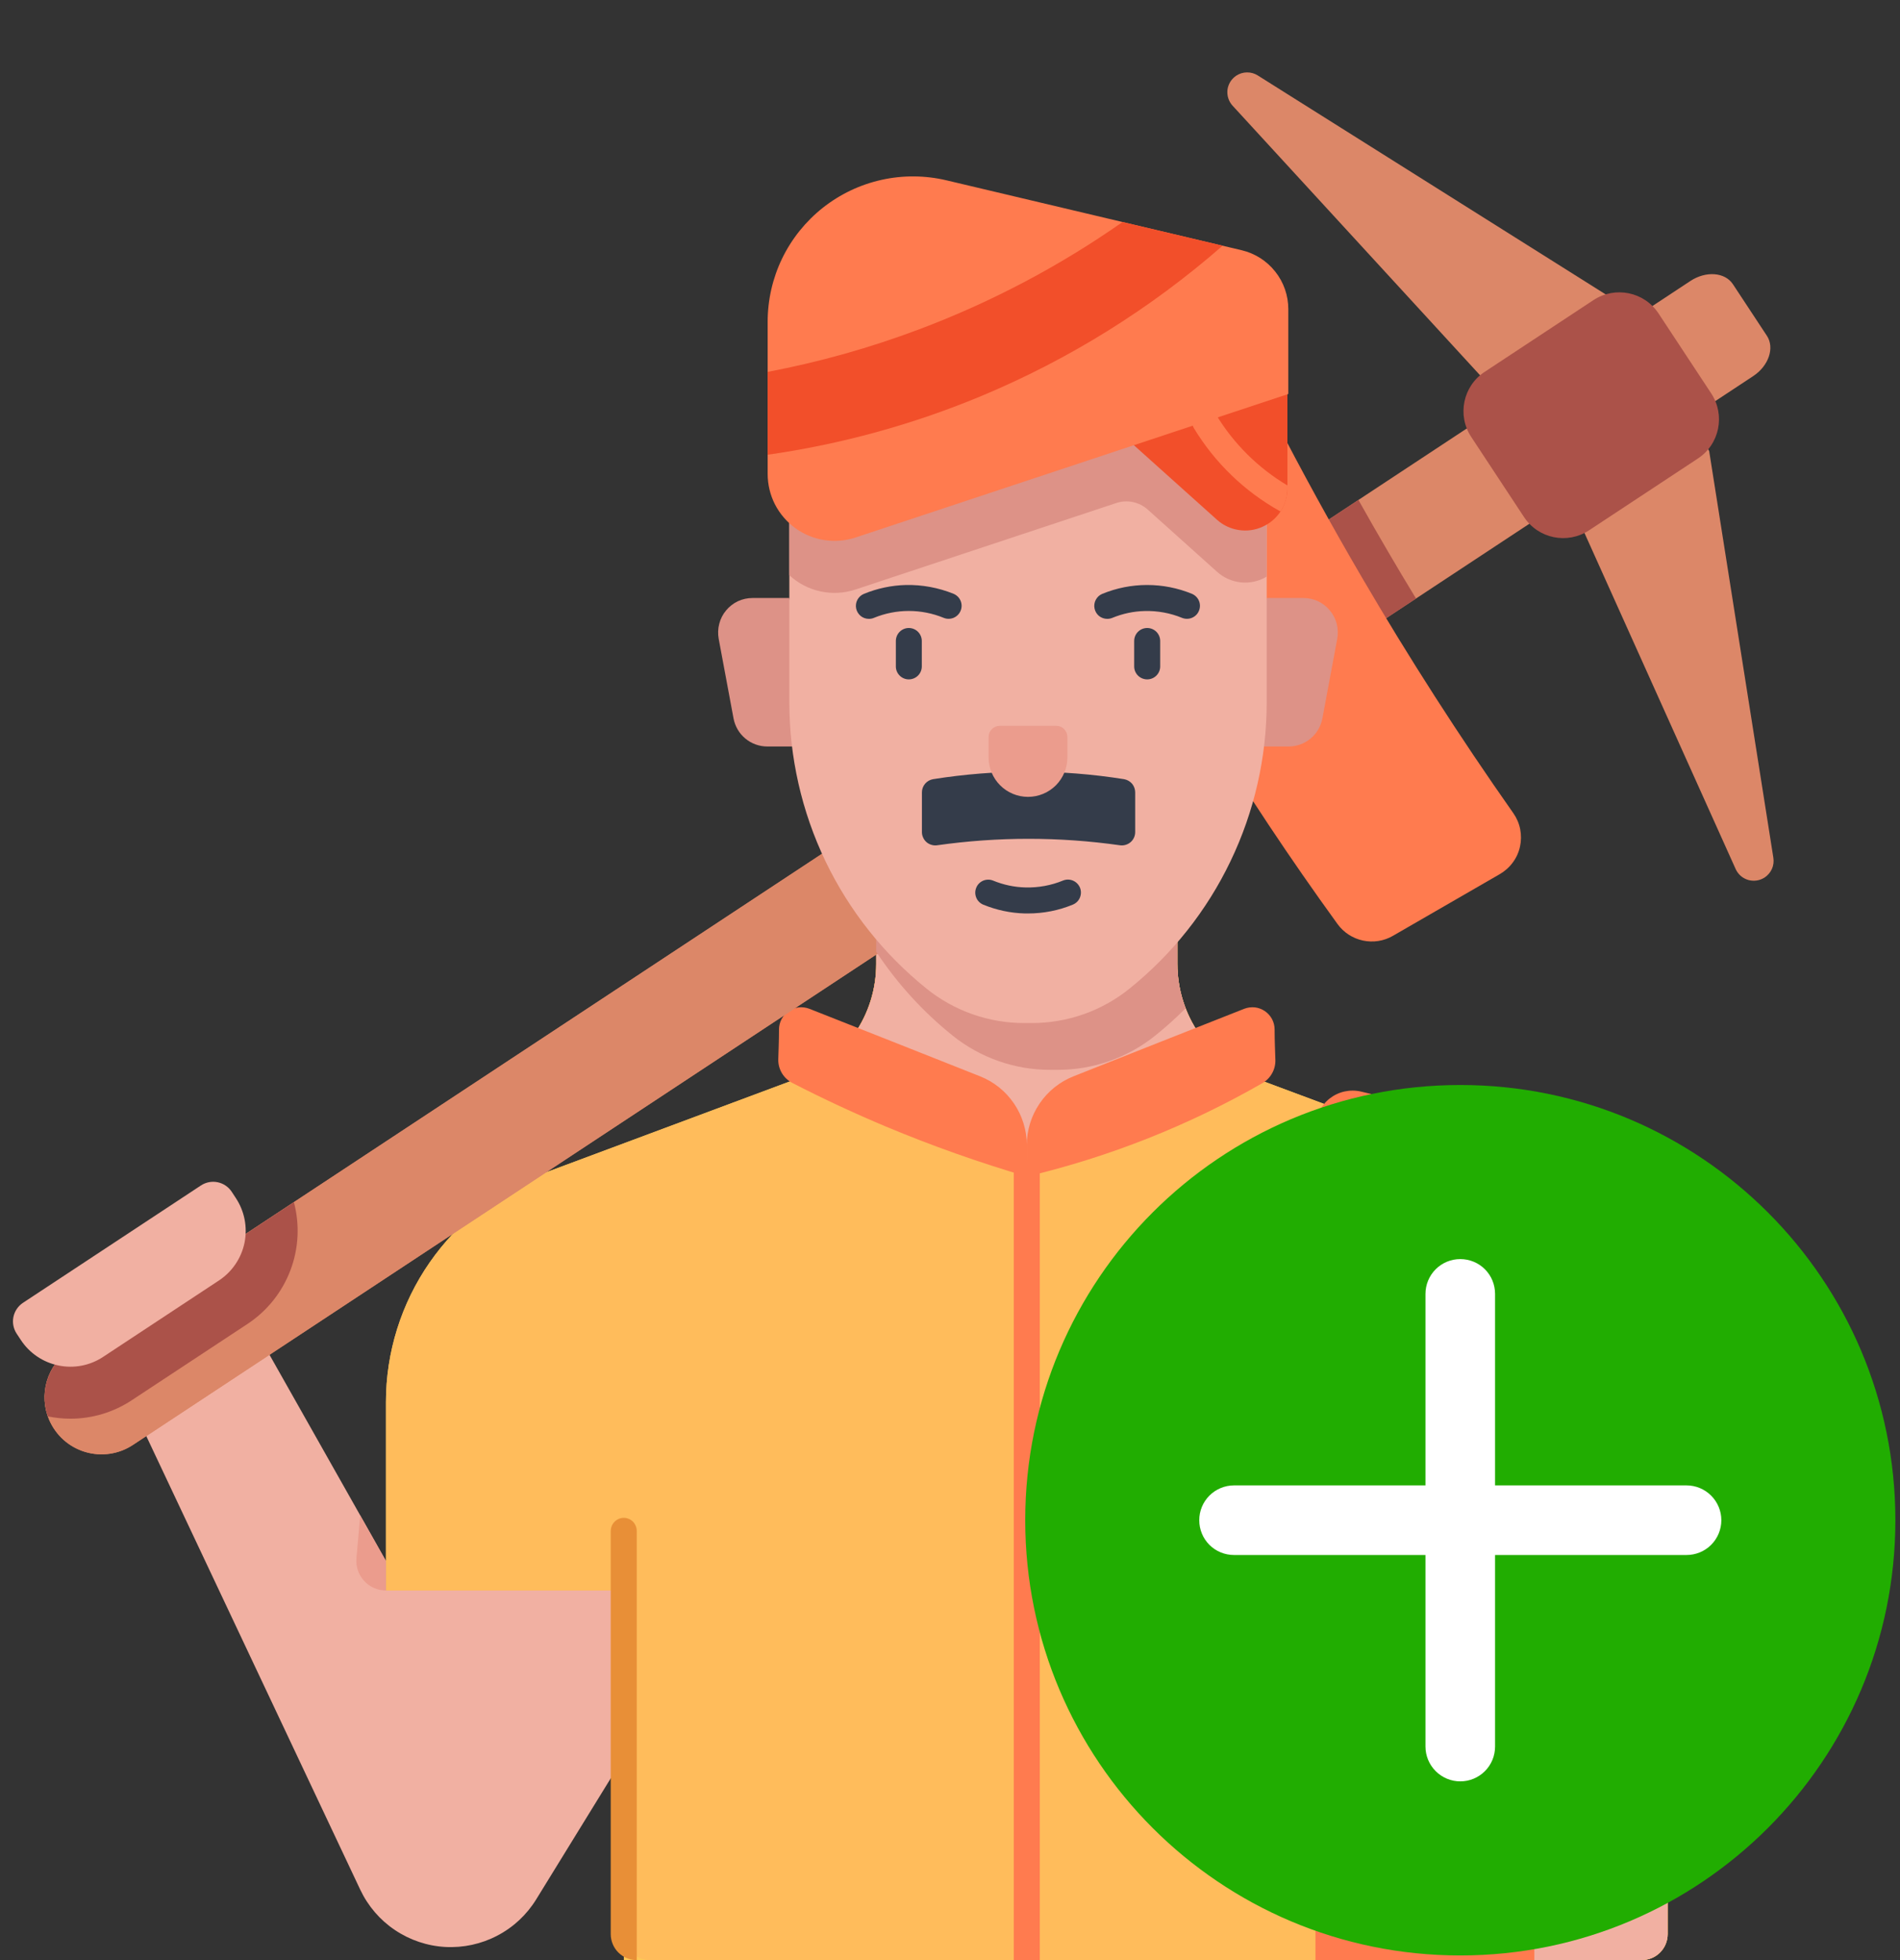
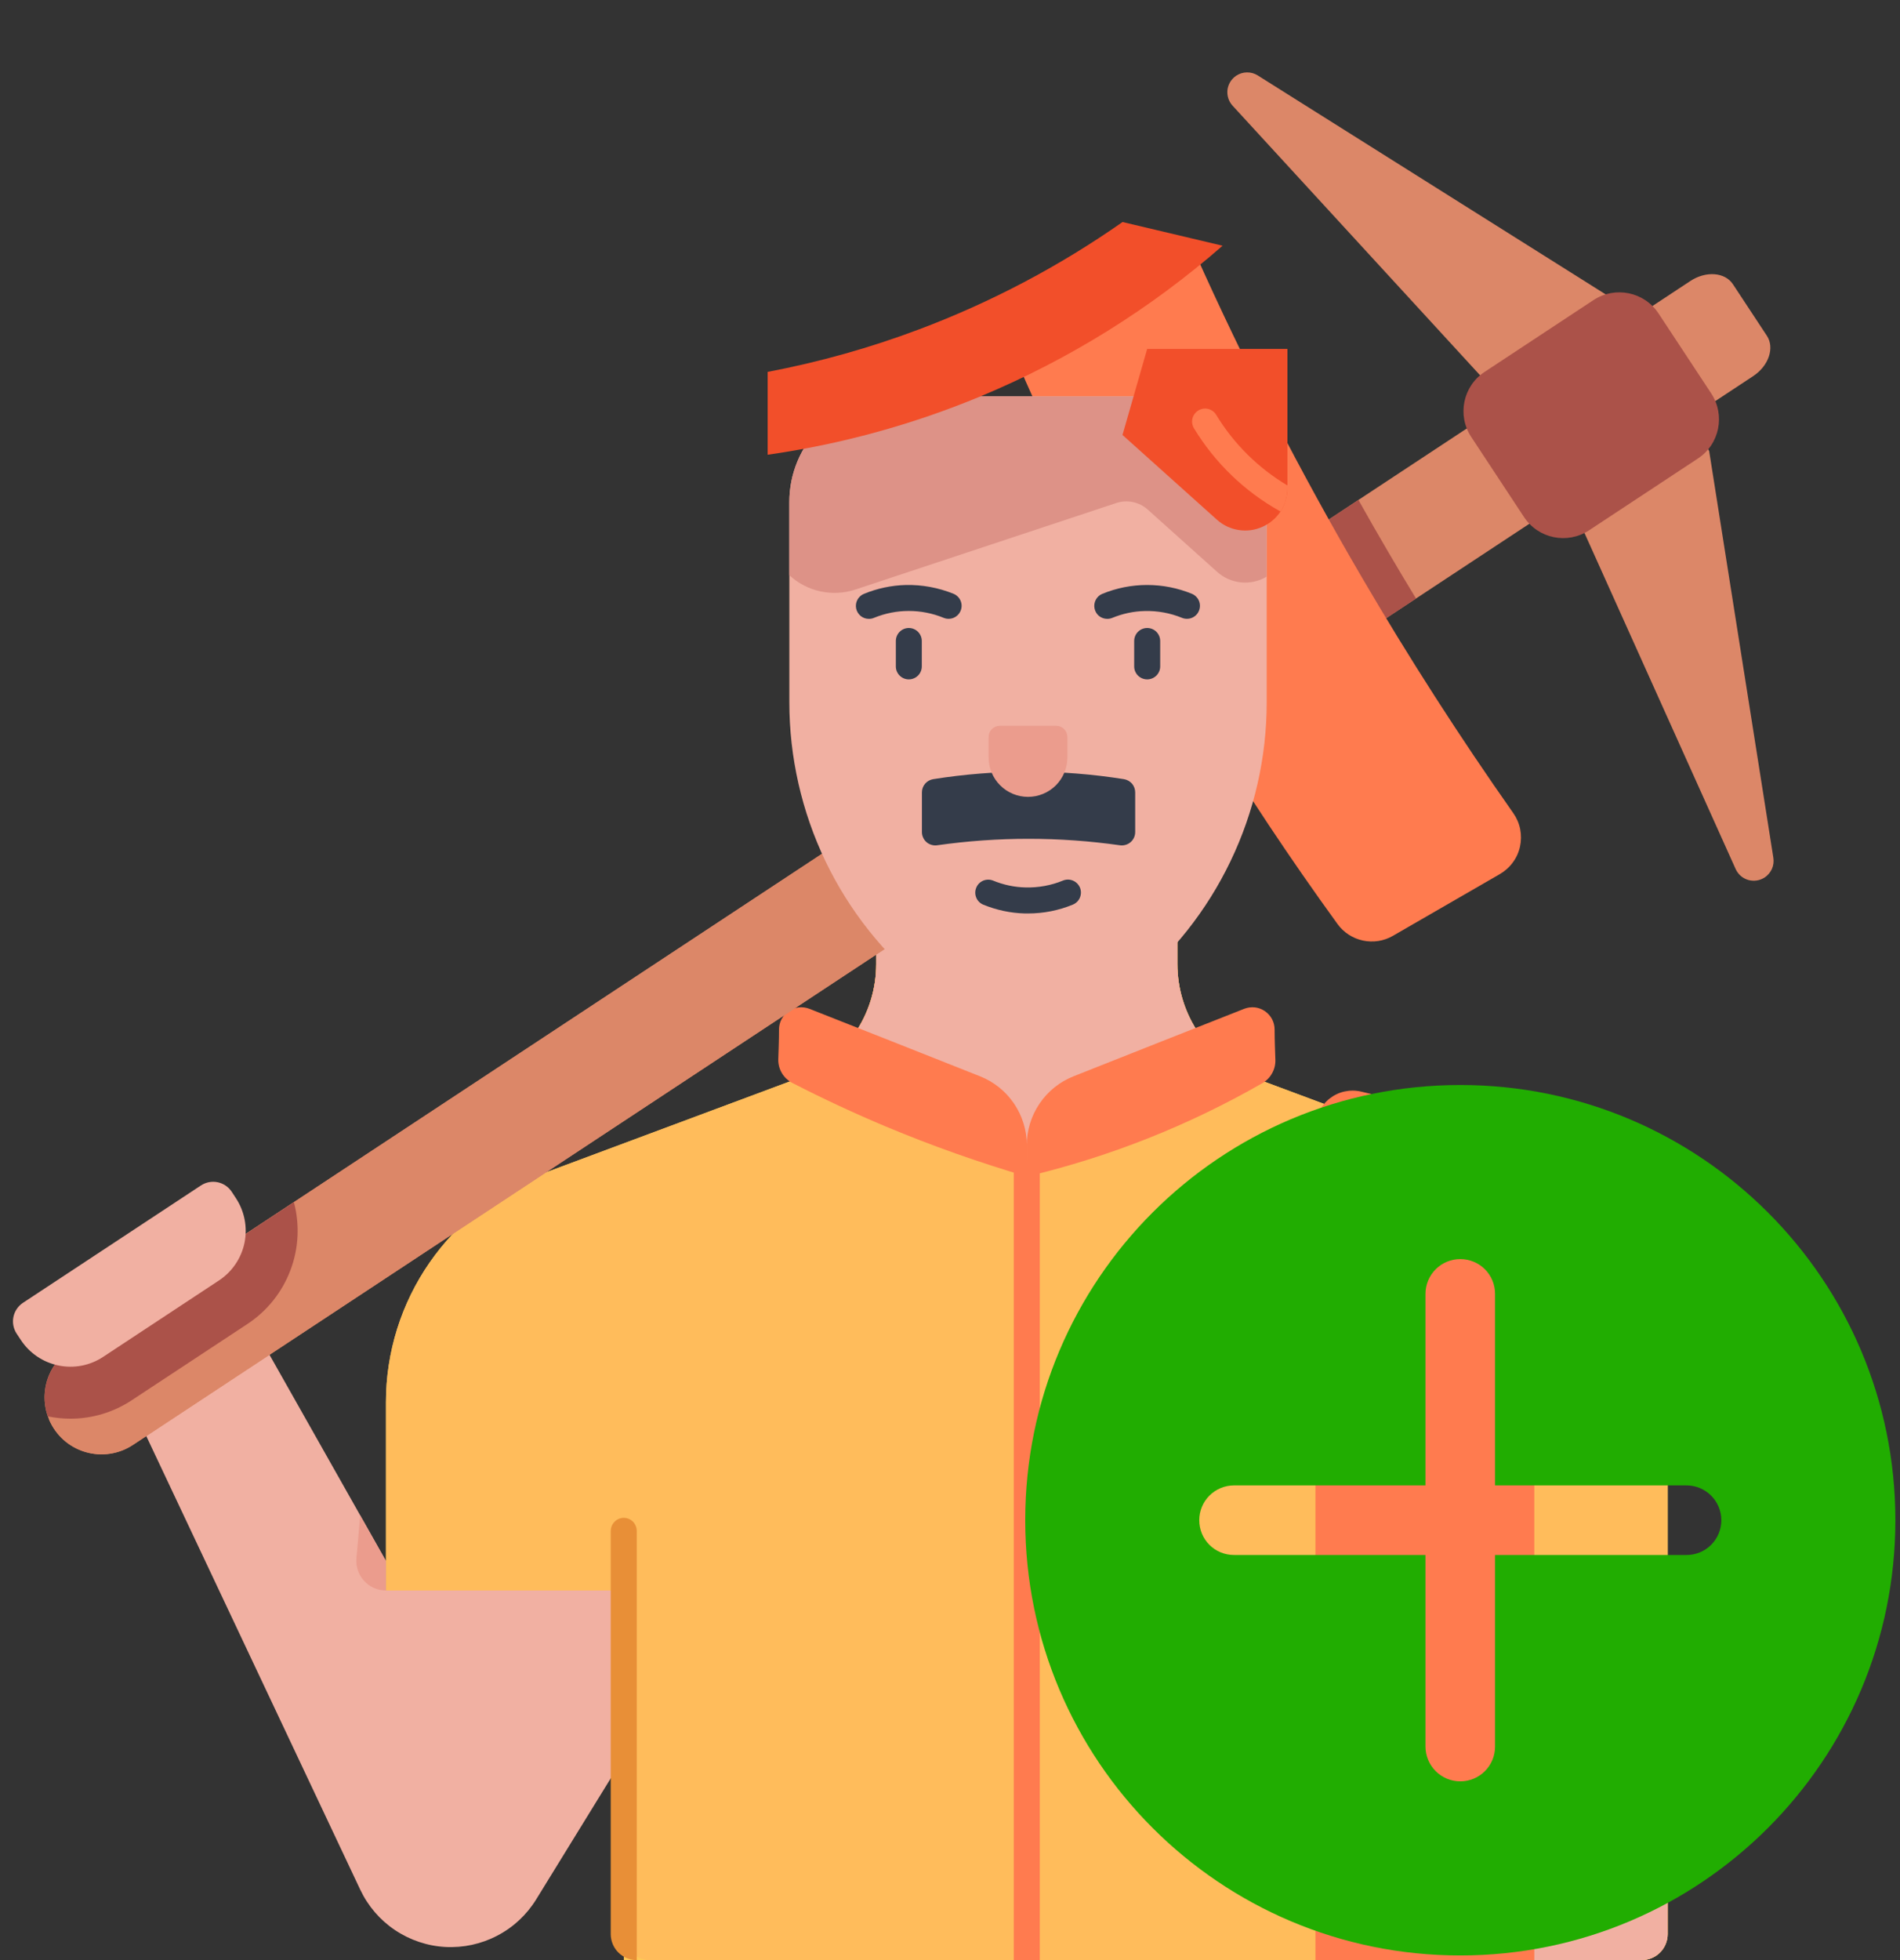
<svg xmlns="http://www.w3.org/2000/svg" width="32" height="33" viewBox="0 0 32 33" fill="none">
  <rect x="0" y="0" width="32" height="33" fill="#333333" stroke="none" />
  <g clip-path="url(#clip0_1291_3188)">
    <path d="M4.539 22.809L6.5 26.279V26.777H10.505V29.584L9.03 31.979C8.87 32.238 8.644 32.449 8.374 32.589C8.105 32.73 7.803 32.795 7.499 32.779C7.196 32.762 6.902 32.663 6.65 32.493C6.398 32.324 6.197 32.089 6.067 31.814L2.144 23.5L4.539 22.809Z" fill="#F1B0A2" />
    <path d="M28.087 32.562V23.607C28.087 22.766 27.83 21.945 27.35 21.254C26.87 20.563 26.191 20.035 25.403 19.742L21.172 18.165C20.778 18.018 20.438 17.754 20.198 17.409C19.959 17.063 19.83 16.653 19.83 16.232V14.796H14.757V16.232C14.757 16.653 14.629 17.063 14.389 17.409C14.149 17.754 13.809 18.018 13.415 18.165L9.184 19.742C8.396 20.035 7.717 20.563 7.237 21.254C6.757 21.945 6.5 22.766 6.5 23.607V26.777H10.507V33H27.65C27.766 33 27.877 32.954 27.959 32.872C28.041 32.79 28.087 32.678 28.087 32.562Z" fill="#FDC857" />
    <path d="M28.087 32.562V23.607C28.087 22.766 27.83 21.945 27.35 21.254C26.87 20.563 26.191 20.035 25.403 19.742L21.172 18.165C20.778 18.018 20.438 17.754 20.198 17.409C19.959 17.063 19.83 16.653 19.83 16.232V14.796H14.757V16.232C14.757 16.653 14.629 17.063 14.389 17.409C14.149 17.754 13.809 18.018 13.415 18.165L9.184 19.742C8.396 20.035 7.717 20.563 7.237 21.254C6.757 21.945 6.5 22.766 6.5 23.607V26.777H10.507V32.562C10.507 32.678 10.553 32.79 10.635 32.872C10.717 32.954 10.828 33 10.944 33H27.65C27.766 33 27.877 32.954 27.959 32.872C28.041 32.79 28.087 32.678 28.087 32.562Z" fill="#FFBC5B" />
    <path d="M14.757 14.936V16.232C14.757 16.714 14.588 17.18 14.28 17.55L16.204 16.282L15.22 14.796H14.969L14.757 14.936Z" fill="#E88F37" />
    <path d="M21.172 18.165C20.778 18.018 20.438 17.754 20.198 17.409C19.959 17.063 19.83 16.653 19.83 16.232V14.796H14.757V16.232C14.757 16.653 14.629 17.063 14.389 17.409C14.149 17.754 13.809 18.018 13.415 18.165L17.294 19.477L21.172 18.165ZM27.65 33H24.332V27.652H28.087V32.562C28.087 32.678 28.041 32.79 27.959 32.872C27.877 32.954 27.766 33 27.65 33Z" fill="#F1B0A2" />
    <path d="M10.286 32.562V25.779C10.286 25.728 10.302 25.678 10.334 25.638C10.365 25.598 10.41 25.57 10.459 25.559C10.491 25.552 10.524 25.553 10.556 25.56C10.588 25.568 10.617 25.582 10.643 25.603C10.668 25.623 10.688 25.649 10.702 25.679C10.716 25.708 10.724 25.74 10.724 25.773V33C10.608 33 10.496 32.954 10.414 32.872C10.332 32.79 10.286 32.678 10.286 32.562Z" fill="#E88F37" />
    <path d="M17.074 33V19.737C17.074 19.679 17.097 19.624 17.138 19.583C17.179 19.542 17.235 19.519 17.293 19.519C17.351 19.519 17.407 19.542 17.448 19.583C17.489 19.624 17.512 19.679 17.512 19.737V33H17.074ZM22.155 33V18.986C22.155 18.892 22.176 18.799 22.218 18.714C22.259 18.629 22.318 18.555 22.392 18.496C22.466 18.438 22.553 18.396 22.645 18.376C22.737 18.356 22.833 18.356 22.924 18.378L25.361 18.956C25.497 18.989 25.619 19.067 25.707 19.177C25.794 19.288 25.841 19.424 25.841 19.565V33H22.155Z" fill="#FF7B4F" />
    <path d="M17.294 19.282V19.808C16.49 19.572 15.699 19.292 14.926 18.969C14.39 18.744 13.863 18.499 13.346 18.233C13.272 18.195 13.21 18.137 13.168 18.066C13.126 17.995 13.105 17.913 13.108 17.83C13.112 17.691 13.12 17.517 13.12 17.333C13.12 17.272 13.135 17.212 13.163 17.158C13.192 17.104 13.233 17.058 13.284 17.023C13.334 16.989 13.392 16.967 13.453 16.96C13.513 16.954 13.575 16.962 13.632 16.984C14.35 17.266 15.662 17.786 16.505 18.12C16.738 18.212 16.937 18.372 17.078 18.579C17.219 18.787 17.294 19.031 17.294 19.282V19.282Z" fill="#FF7B4F" />
    <path d="M0.829 23.907C0.739 23.7 0.726 23.468 0.79 23.251C0.854 23.035 0.993 22.848 1.181 22.724L28.469 4.731C28.731 4.558 29.052 4.582 29.186 4.785L29.758 5.653C29.892 5.856 29.788 6.161 29.526 6.333L2.238 24.327C2.121 24.404 1.989 24.454 1.85 24.475C1.711 24.495 1.57 24.485 1.435 24.445C1.301 24.405 1.177 24.336 1.072 24.243C0.968 24.15 0.885 24.035 0.829 23.907Z" fill="#DC8768" />
    <path d="M25.446 7.597L26.688 8.978L29.232 14.631C29.252 14.675 29.281 14.714 29.317 14.746C29.354 14.778 29.397 14.801 29.444 14.815C29.49 14.828 29.539 14.831 29.587 14.824C29.635 14.817 29.68 14.799 29.721 14.773C29.774 14.737 29.817 14.687 29.843 14.629C29.869 14.57 29.877 14.505 29.867 14.441L28.786 7.594L27.891 5.985L25.446 7.597Z" fill="#DC8768" />
    <path d="M25.732 8.03L24.952 6.345L20.759 1.779C20.726 1.743 20.702 1.701 20.687 1.655C20.672 1.609 20.668 1.56 20.673 1.512C20.679 1.464 20.696 1.418 20.721 1.377C20.747 1.336 20.781 1.301 20.821 1.274C20.875 1.239 20.937 1.219 21.002 1.219C21.066 1.218 21.129 1.236 21.183 1.27L27.05 4.961L28.176 6.418L25.732 8.03Z" fill="#DC8768" />
    <path d="M28.821 6.624L27.933 5.277C27.693 4.913 27.203 4.812 26.838 5.052L25.003 6.262C24.639 6.502 24.538 6.993 24.779 7.357L25.667 8.704C25.907 9.069 26.397 9.169 26.762 8.929L28.597 7.719C28.961 7.479 29.061 6.989 28.821 6.624Z" fill="#AB5249" />
-     <path d="M15.766 15.407L2.238 24.327C2.121 24.404 1.989 24.455 1.85 24.475C1.711 24.496 1.57 24.485 1.435 24.445C1.301 24.405 1.177 24.336 1.072 24.243C0.968 24.15 0.885 24.035 0.829 23.907C0.739 23.7 0.726 23.468 0.79 23.251C0.854 23.035 0.993 22.849 1.181 22.724L14.706 13.806L15.766 15.407Z" fill="#DC8768" />
+     <path d="M15.766 15.407L2.238 24.327C2.121 24.404 1.989 24.455 1.85 24.475C1.711 24.496 1.57 24.485 1.435 24.445C1.301 24.405 1.177 24.336 1.072 24.243C0.968 24.15 0.885 24.035 0.829 23.907C0.854 23.035 0.993 22.849 1.181 22.724L14.706 13.806L15.766 15.407Z" fill="#DC8768" />
    <path d="M17.293 19.281V19.808C18.684 19.478 20.021 18.948 21.261 18.236C21.329 18.197 21.386 18.14 21.424 18.071C21.463 18.003 21.482 17.924 21.48 17.846C21.476 17.704 21.467 17.524 21.467 17.333C21.467 17.272 21.452 17.212 21.424 17.158C21.395 17.104 21.354 17.058 21.303 17.023C21.253 16.989 21.195 16.967 21.134 16.96C21.073 16.954 21.012 16.962 20.955 16.984C20.237 17.266 18.925 17.786 18.082 18.12C17.849 18.212 17.649 18.372 17.509 18.579C17.368 18.786 17.293 19.031 17.293 19.281Z" fill="#FF7B4F" />
    <path d="M4.171 22.288C4.499 22.071 4.75 21.757 4.89 21.389C5.03 21.022 5.051 20.62 4.95 20.24L1.182 22.724C1.003 22.842 0.869 23.017 0.801 23.22C0.733 23.423 0.735 23.643 0.806 23.846C0.931 23.872 1.059 23.885 1.187 23.885C1.554 23.885 1.912 23.777 2.218 23.575L4.171 22.288Z" fill="#AB5249" />
    <path d="M0.351 22.56L0.281 22.454C0.226 22.371 0.206 22.269 0.226 22.172C0.246 22.075 0.304 21.989 0.387 21.934L3.383 19.959C3.466 19.904 3.568 19.884 3.665 19.904C3.763 19.924 3.848 19.982 3.903 20.065L3.973 20.172C4.119 20.393 4.171 20.664 4.118 20.924C4.064 21.183 3.91 21.411 3.689 21.557L1.736 22.845C1.515 22.991 1.245 23.043 0.985 22.989C0.725 22.936 0.497 22.782 0.351 22.56H0.351Z" fill="#F1B0A2" />
    <path d="M23.374 9.281C23.204 8.991 23.039 8.703 22.879 8.417L19.915 10.372C20.166 10.816 20.429 11.266 20.704 11.72C20.767 11.823 20.83 11.925 20.893 12.026L23.849 10.077C23.688 9.813 23.53 9.548 23.374 9.281Z" fill="#AB5249" />
    <path d="M25.261 14.716L23.459 15.756C23.307 15.844 23.127 15.872 22.954 15.835C22.782 15.798 22.629 15.699 22.526 15.556C21.727 14.454 20.973 13.321 20.267 12.157C19.067 10.182 18.007 8.126 17.093 6.003L20.125 4.253C20.962 6.124 21.901 7.949 22.936 9.719C23.731 11.078 24.582 12.403 25.488 13.691C25.544 13.771 25.584 13.863 25.603 13.96C25.622 14.057 25.621 14.157 25.6 14.253C25.579 14.35 25.538 14.441 25.479 14.52C25.421 14.6 25.346 14.666 25.261 14.716Z" fill="#FF7B4F" />
-     <path d="M12.924 12.568H13.731L13.293 10.068H12.675C12.59 10.068 12.505 10.086 12.428 10.122C12.351 10.159 12.283 10.211 12.229 10.277C12.174 10.342 12.135 10.419 12.114 10.501C12.092 10.584 12.089 10.67 12.104 10.754L12.354 12.094C12.379 12.227 12.449 12.348 12.553 12.434C12.657 12.521 12.789 12.568 12.924 12.568ZM21.702 12.568H20.895L21.333 10.068H21.951C22.036 10.068 22.12 10.086 22.198 10.122C22.275 10.159 22.343 10.211 22.397 10.277C22.452 10.342 22.491 10.419 22.513 10.501C22.534 10.584 22.537 10.67 22.522 10.754L22.272 12.094C22.247 12.227 22.177 12.348 22.073 12.434C21.969 12.521 21.837 12.568 21.702 12.568ZM17.686 18.012H17.815C18.412 18.012 18.991 17.809 19.457 17.435C19.636 17.291 19.807 17.138 19.968 16.975C19.877 16.738 19.829 16.486 19.829 16.232V14.796H14.756V16.022C15.11 16.557 15.544 17.034 16.044 17.435C16.51 17.809 17.089 18.012 17.686 18.012H17.686Z" fill="#DD9287" />
    <path d="M19.02 16.647C18.555 17.021 17.976 17.224 17.379 17.224H17.249C16.652 17.224 16.073 17.021 15.608 16.647C14.886 16.067 14.303 15.333 13.902 14.498C13.502 13.663 13.294 12.748 13.294 11.822V8.451C13.294 7.979 13.481 7.528 13.814 7.194C14.147 6.861 14.599 6.674 15.07 6.674H19.557C19.791 6.674 20.022 6.72 20.237 6.809C20.453 6.899 20.648 7.029 20.814 7.194C20.978 7.359 21.109 7.555 21.198 7.771C21.288 7.986 21.334 8.217 21.334 8.451V11.822C21.334 12.748 21.126 13.663 20.725 14.498C20.325 15.333 19.742 16.067 19.02 16.647Z" fill="#F1B0A2" />
    <path d="M21.16 7.687L21.161 7.686C21.155 7.673 21.148 7.661 21.141 7.648C21.133 7.631 21.124 7.615 21.115 7.598C21.102 7.574 21.088 7.551 21.074 7.528C21.065 7.514 21.057 7.499 21.047 7.484C21.03 7.458 21.012 7.432 20.994 7.407C20.986 7.397 20.979 7.386 20.972 7.376C20.945 7.341 20.917 7.307 20.887 7.273C20.886 7.271 20.884 7.269 20.882 7.267C20.854 7.236 20.825 7.206 20.795 7.177C20.787 7.169 20.778 7.162 20.769 7.153C20.746 7.131 20.721 7.109 20.696 7.088C20.686 7.079 20.675 7.071 20.664 7.062C20.64 7.043 20.615 7.024 20.59 7.006C20.579 6.998 20.568 6.991 20.558 6.984C20.53 6.965 20.502 6.947 20.473 6.93C20.463 6.923 20.452 6.917 20.442 6.911C20.413 6.894 20.383 6.878 20.354 6.863C20.343 6.858 20.333 6.853 20.323 6.848C20.288 6.831 20.253 6.816 20.217 6.802C20.211 6.799 20.205 6.797 20.199 6.794C19.995 6.715 19.777 6.674 19.557 6.674H15.07C14.599 6.674 14.147 6.861 13.814 7.194C13.481 7.528 13.294 7.979 13.294 8.451V9.684C13.442 9.821 13.623 9.915 13.82 9.957C14.016 9.999 14.221 9.988 14.411 9.924L18.8 8.469C18.89 8.439 18.987 8.433 19.08 8.453C19.174 8.472 19.26 8.516 19.331 8.58L20.496 9.625C20.608 9.727 20.75 9.79 20.901 9.805C21.052 9.82 21.204 9.786 21.334 9.708V8.451C21.334 8.186 21.274 7.925 21.16 7.687Z" fill="#DD9287" />
    <path d="M18.648 10.419C18.598 10.419 18.549 10.402 18.509 10.37C18.47 10.337 18.444 10.293 18.434 10.243C18.424 10.193 18.432 10.141 18.456 10.097C18.48 10.052 18.518 10.017 18.565 9.998C19.049 9.799 19.592 9.799 20.076 9.998C20.129 10.021 20.171 10.063 20.193 10.116C20.215 10.169 20.215 10.229 20.193 10.282C20.172 10.336 20.13 10.378 20.076 10.401C20.024 10.423 19.964 10.424 19.91 10.403C19.711 10.321 19.497 10.282 19.282 10.287C19.093 10.291 18.906 10.331 18.732 10.403C18.705 10.414 18.677 10.419 18.648 10.419ZM19.321 11.438C19.263 11.438 19.207 11.415 19.166 11.374C19.125 11.333 19.102 11.278 19.102 11.22V10.792C19.102 10.734 19.125 10.678 19.166 10.637C19.207 10.596 19.263 10.573 19.321 10.573C19.379 10.573 19.435 10.596 19.476 10.637C19.517 10.678 19.54 10.734 19.54 10.792V11.22C19.54 11.278 19.517 11.333 19.476 11.374C19.435 11.415 19.379 11.438 19.321 11.438ZM14.634 10.419C14.583 10.419 14.534 10.402 14.495 10.37C14.456 10.337 14.429 10.293 14.419 10.243C14.409 10.193 14.417 10.141 14.441 10.097C14.465 10.052 14.504 10.017 14.551 9.998C14.775 9.906 15.014 9.855 15.256 9.849C15.532 9.843 15.806 9.894 16.062 9.998C16.115 10.021 16.157 10.063 16.179 10.116C16.201 10.169 16.201 10.229 16.179 10.282C16.157 10.336 16.115 10.378 16.062 10.401C16.009 10.423 15.949 10.424 15.896 10.403C15.518 10.247 15.095 10.247 14.717 10.403C14.691 10.414 14.662 10.419 14.634 10.419ZM15.306 11.438C15.248 11.438 15.193 11.415 15.152 11.374C15.111 11.333 15.088 11.278 15.088 11.22V10.792C15.088 10.734 15.111 10.678 15.152 10.637C15.193 10.596 15.248 10.573 15.306 10.573C15.364 10.573 15.42 10.596 15.461 10.637C15.502 10.678 15.525 10.734 15.525 10.792V11.22C15.525 11.278 15.502 11.333 15.461 11.374C15.42 11.415 15.364 11.438 15.306 11.438ZM15.527 13.34C15.527 13.287 15.546 13.235 15.581 13.194C15.615 13.154 15.663 13.127 15.716 13.118C16.781 12.949 17.866 12.949 18.931 13.118C18.983 13.127 19.031 13.154 19.066 13.194C19.1 13.235 19.119 13.287 19.119 13.34V14.009C19.119 14.041 19.112 14.073 19.099 14.102C19.085 14.132 19.066 14.158 19.041 14.179C19.017 14.2 18.988 14.215 18.957 14.224C18.927 14.233 18.894 14.236 18.862 14.231C17.841 14.086 16.805 14.086 15.784 14.231C15.752 14.236 15.72 14.233 15.689 14.224C15.658 14.215 15.629 14.2 15.605 14.179C15.581 14.158 15.561 14.132 15.548 14.102C15.534 14.073 15.527 14.041 15.527 14.009V13.34ZM17.314 15.379C17.297 15.379 17.28 15.379 17.263 15.379C17.021 15.373 16.782 15.322 16.558 15.23C16.505 15.207 16.463 15.165 16.442 15.112C16.42 15.058 16.42 14.999 16.442 14.946C16.463 14.892 16.505 14.85 16.558 14.827C16.611 14.805 16.671 14.804 16.724 14.825C16.899 14.897 17.085 14.937 17.274 14.941C17.49 14.946 17.704 14.907 17.903 14.825C17.957 14.803 18.017 14.803 18.071 14.826C18.124 14.848 18.166 14.891 18.189 14.944C18.211 14.998 18.21 15.058 18.188 15.112C18.166 15.165 18.123 15.208 18.069 15.23C17.83 15.329 17.573 15.379 17.314 15.379Z" fill="#343C4A" />
    <path d="M17.977 12.408V12.752C17.977 12.928 17.907 13.097 17.783 13.222C17.658 13.346 17.49 13.416 17.314 13.416C17.138 13.416 16.969 13.346 16.845 13.222C16.72 13.097 16.65 12.928 16.65 12.752V12.408C16.65 12.358 16.67 12.31 16.705 12.275C16.741 12.24 16.788 12.22 16.838 12.22H17.79C17.839 12.22 17.887 12.24 17.922 12.275C17.957 12.31 17.977 12.358 17.977 12.408Z" fill="#EB9C8D" />
    <path d="M20.496 8.75L18.905 7.323L19.321 5.874H21.683V8.22C21.683 8.358 21.643 8.492 21.569 8.608C21.494 8.723 21.387 8.814 21.261 8.87C21.136 8.926 20.997 8.945 20.861 8.923C20.725 8.902 20.598 8.842 20.496 8.75Z" fill="#F24F2A" />
-     <path d="M21.698 6.633L14.411 9.049C14.241 9.105 14.061 9.12 13.885 9.093C13.708 9.066 13.541 8.997 13.396 8.893C13.252 8.788 13.134 8.651 13.052 8.492C12.971 8.333 12.929 8.157 12.929 7.979V5.418C12.929 5.049 13.012 4.684 13.173 4.351C13.334 4.019 13.569 3.727 13.858 3.498C14.148 3.269 14.486 3.108 14.847 3.028C15.207 2.948 15.582 2.951 15.941 3.036L20.913 4.213C21.137 4.266 21.336 4.393 21.478 4.573C21.621 4.753 21.698 4.976 21.698 5.206V6.633Z" fill="#FF7B4F" />
    <path d="M18.906 3.738C17.845 4.481 16.694 5.088 15.482 5.544C14.653 5.856 13.799 6.096 12.929 6.261V7.656C14.162 7.48 15.369 7.149 16.519 6.671C18.005 6.052 19.38 5.196 20.591 4.137L18.906 3.738Z" fill="#F24F2A" />
    <path d="M21.683 8.173C21.192 7.881 20.78 7.473 20.483 6.984C20.453 6.934 20.404 6.899 20.348 6.885C20.291 6.871 20.232 6.881 20.182 6.911C20.133 6.941 20.097 6.99 20.083 7.046C20.07 7.102 20.079 7.162 20.109 7.211C20.462 7.792 20.958 8.271 21.551 8.603C21.556 8.606 21.562 8.608 21.568 8.611C21.644 8.495 21.684 8.359 21.683 8.22L21.683 8.173Z" fill="#FF7B4F" />
    <path d="M6.499 26.279V26.777C6.43 26.777 6.362 26.763 6.298 26.735C6.235 26.707 6.178 26.666 6.132 26.615C6.085 26.564 6.049 26.504 6.027 26.438C6.005 26.373 5.997 26.303 6.003 26.234L6.067 25.514L6.499 26.279Z" fill="#EB9C8D" />
  </g>
-   <circle cx="24.594" cy="25.594" r="5.1" fill="white" />
  <path d="M24.594 18.267C20.547 18.267 17.267 21.547 17.267 25.594C17.267 29.641 20.547 32.922 24.594 32.922C28.641 32.922 31.922 29.641 31.922 25.594C31.922 21.547 28.641 18.267 24.594 18.267ZM28.404 26.18H25.18V29.405C25.18 29.56 25.119 29.709 25.009 29.819C24.899 29.929 24.75 29.991 24.594 29.991C24.439 29.991 24.29 29.929 24.18 29.819C24.07 29.709 24.008 29.56 24.008 29.405V26.18H20.784C20.628 26.18 20.479 26.119 20.369 26.009C20.259 25.899 20.198 25.75 20.198 25.594C20.198 25.439 20.259 25.29 20.369 25.18C20.479 25.07 20.628 25.008 20.784 25.008H24.008V21.784C24.008 21.628 24.07 21.479 24.18 21.369C24.29 21.259 24.439 21.198 24.594 21.198C24.75 21.198 24.899 21.259 25.009 21.369C25.119 21.479 25.18 21.628 25.18 21.784V25.008H28.404C28.56 25.008 28.709 25.07 28.819 25.18C28.929 25.29 28.991 25.439 28.991 25.594C28.991 25.75 28.929 25.899 28.819 26.009C28.709 26.119 28.56 26.18 28.404 26.18Z" fill="#21AD01" />
  <defs>
    <clipPath id="clip0_1291_3188">
      <rect width="32" height="32" fill="white" transform="translate(0 1)" />
    </clipPath>
  </defs>
</svg>